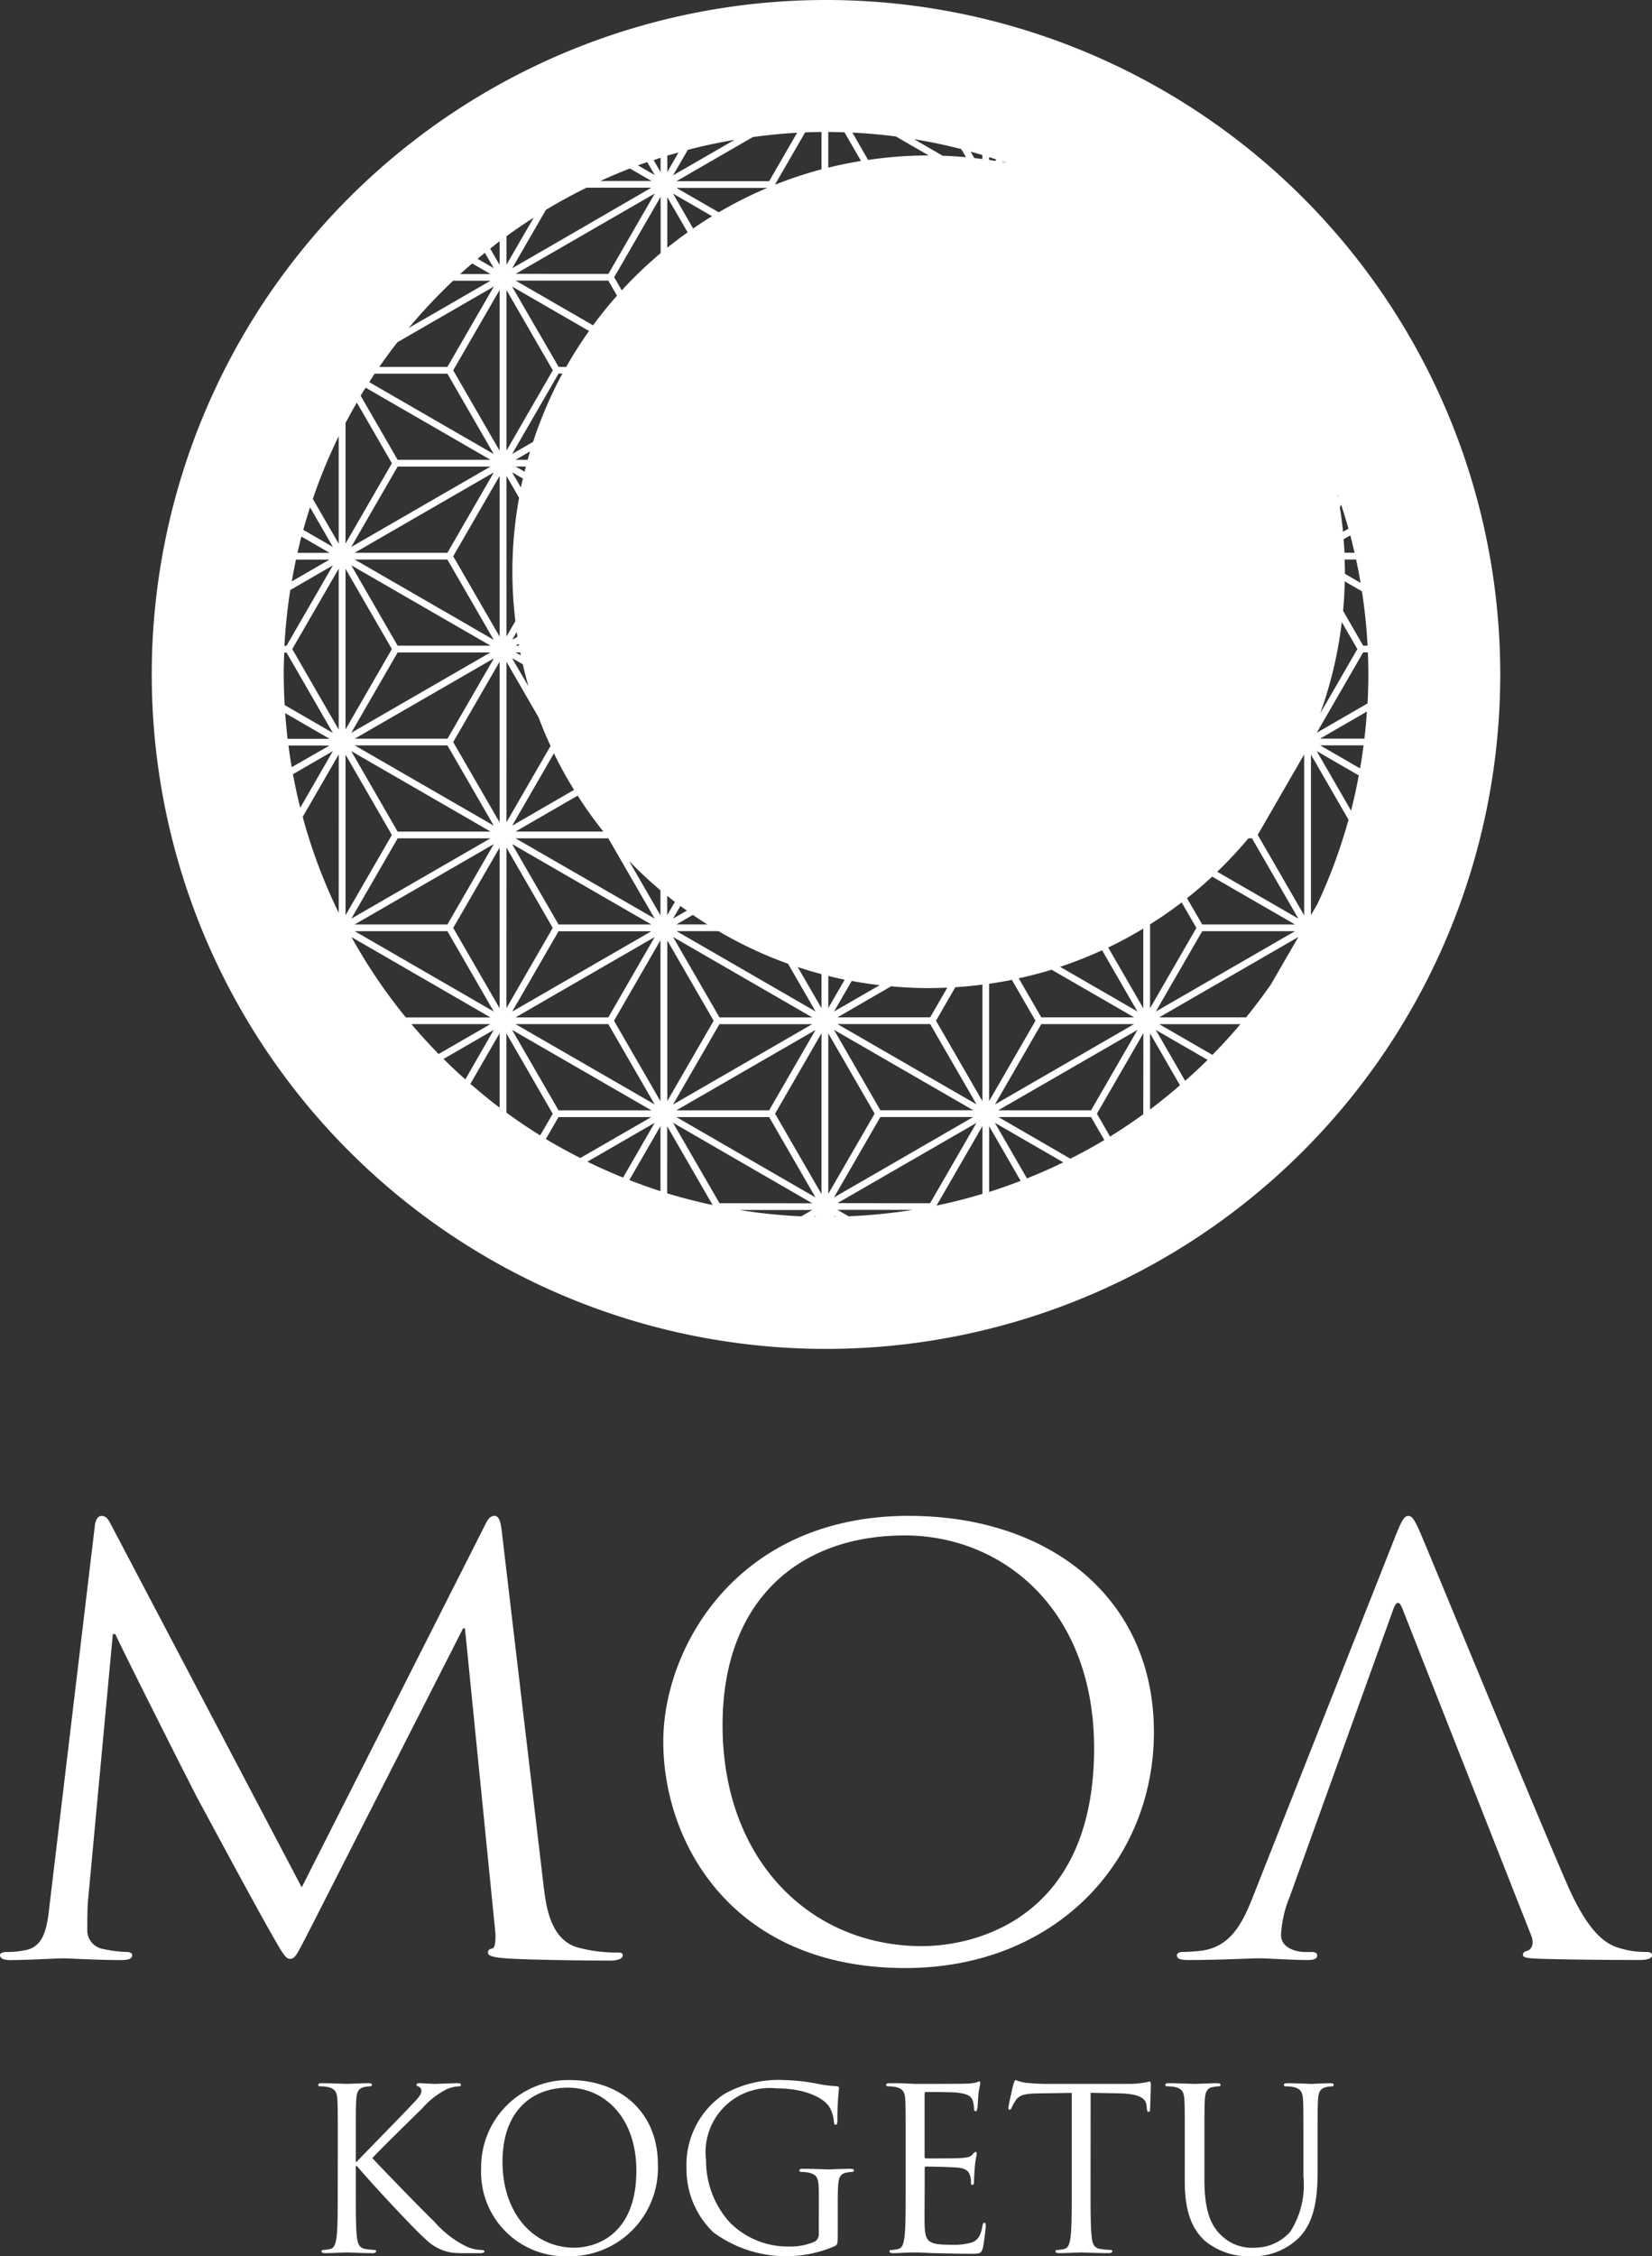
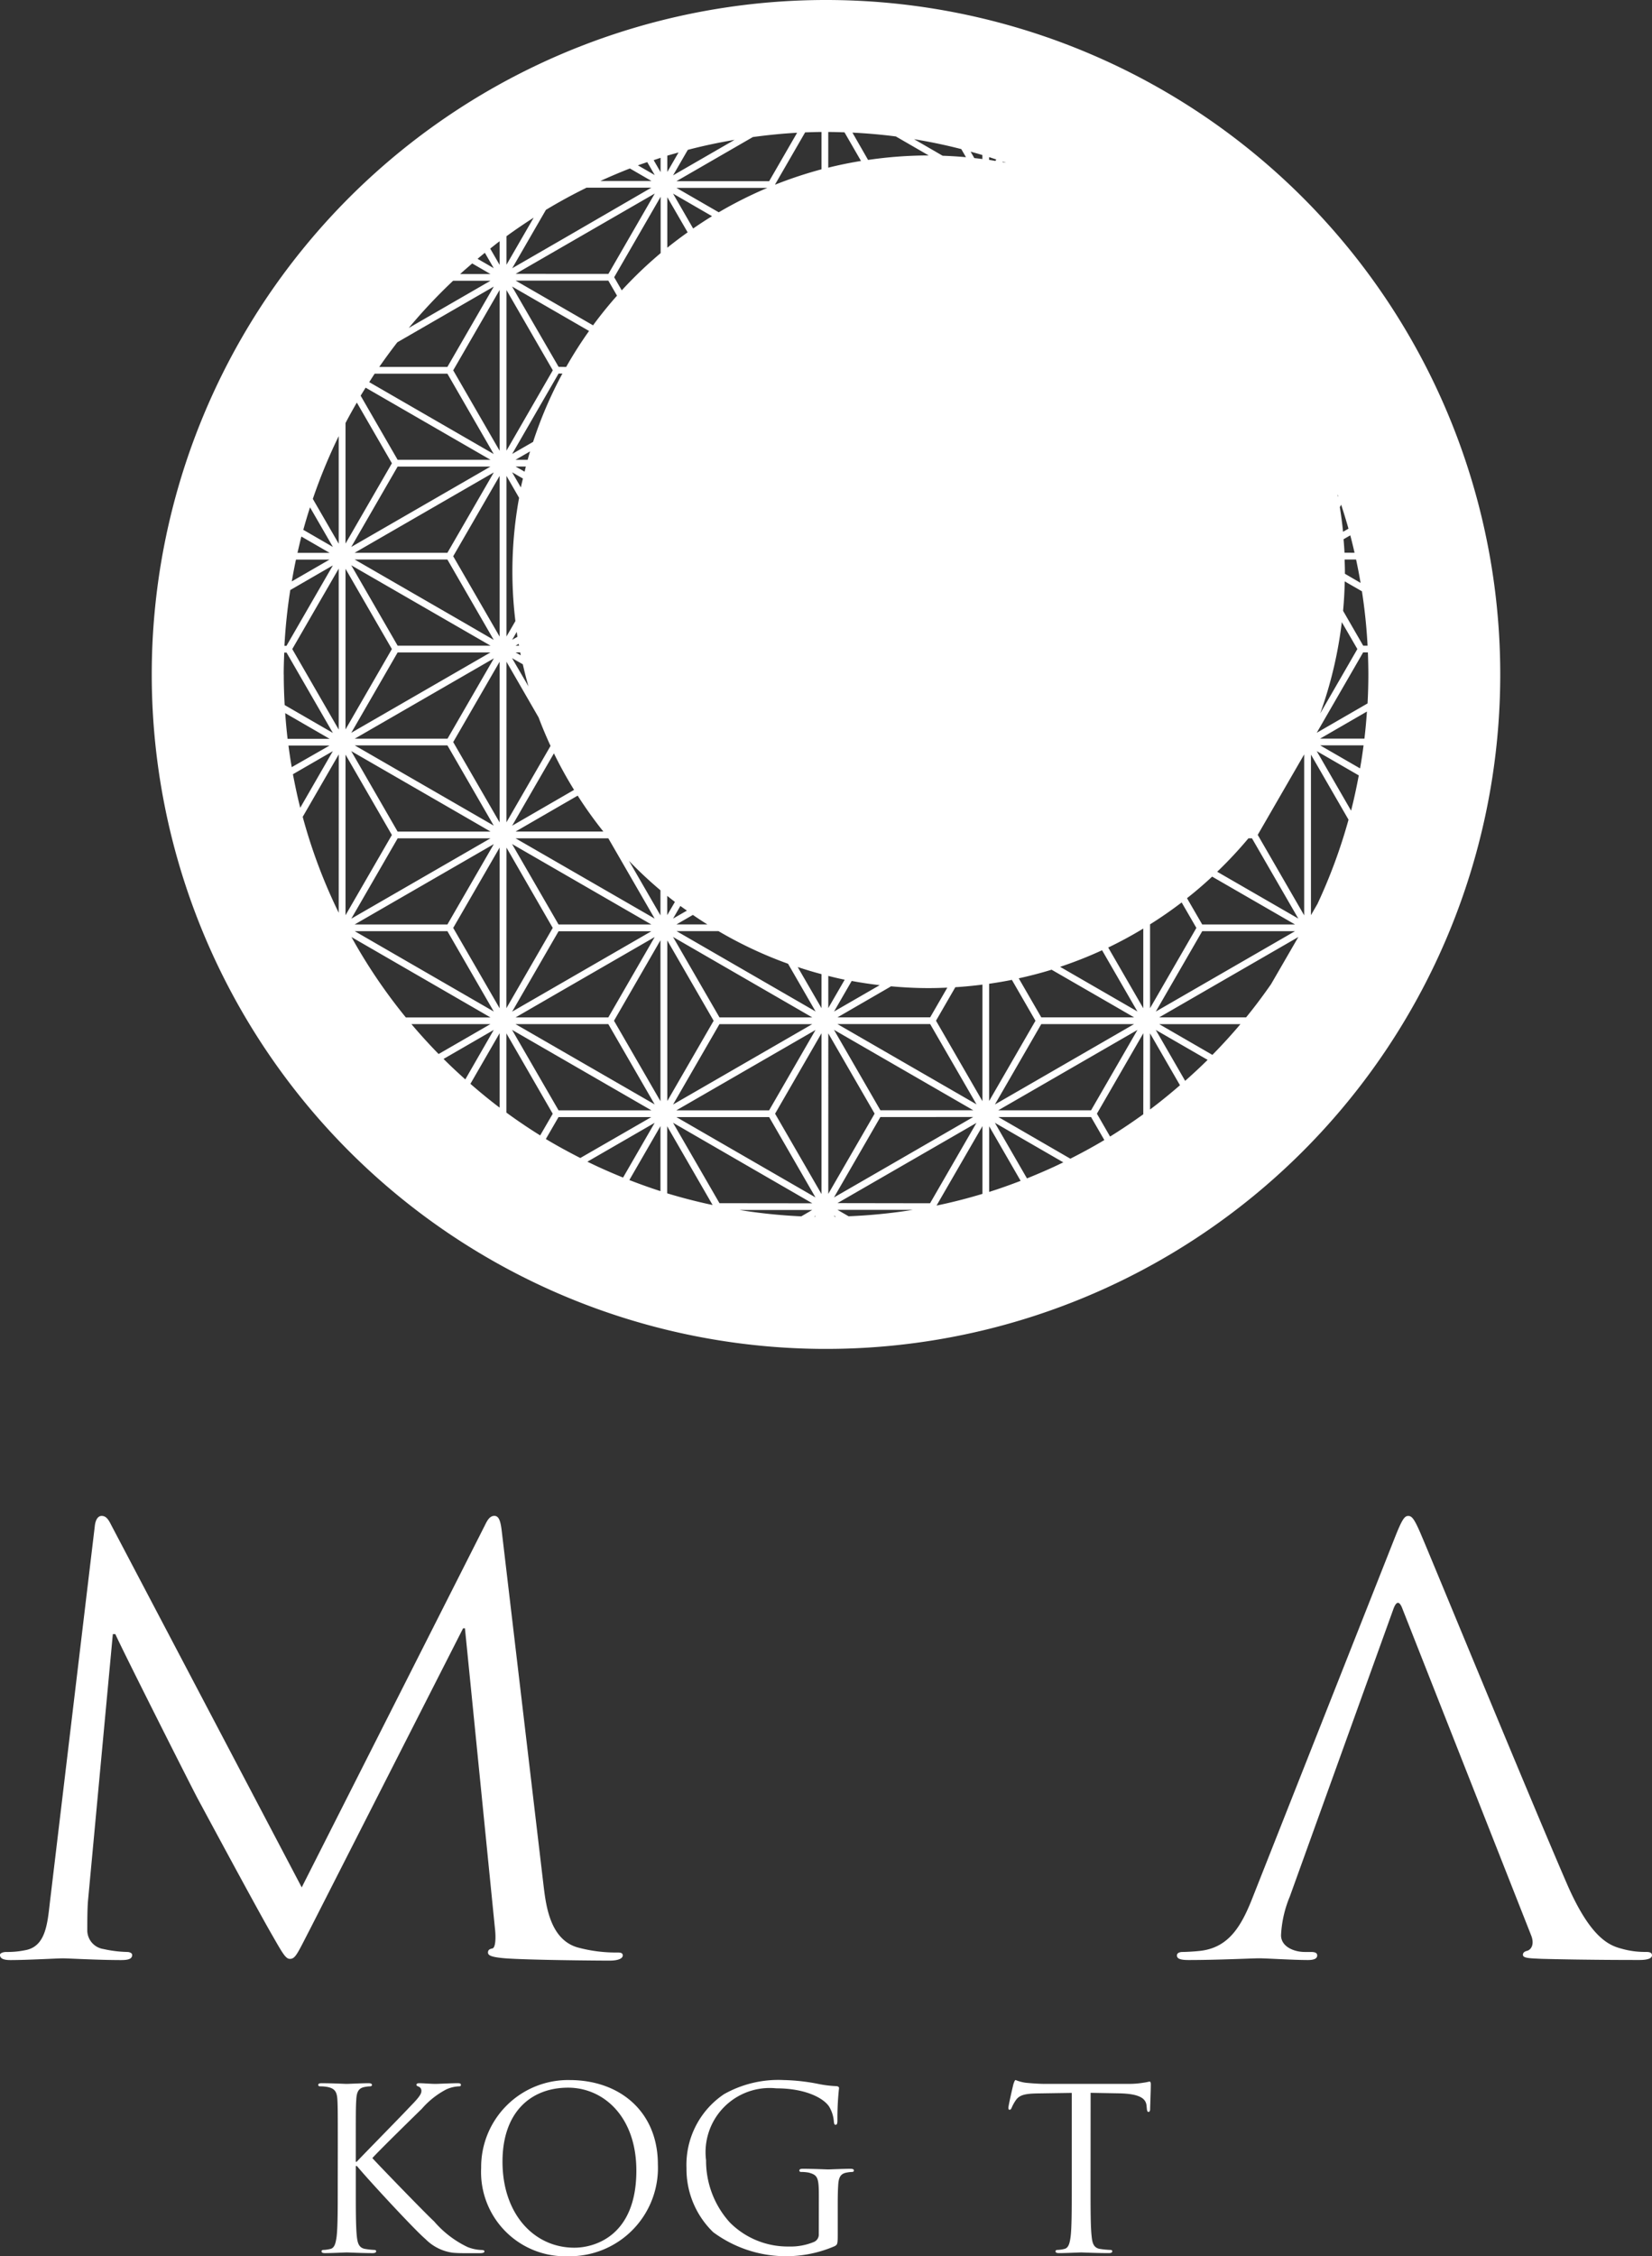
<svg xmlns="http://www.w3.org/2000/svg" width="113.086" height="154.4" viewBox="0 0 113.086 154.4">
  <rect x="0" y="0" width="113.086" height="154.4" fill="#333333" stroke="none" />
  <defs>
    <clipPath id="clip-path">
      <rect id="長方形_38" data-name="長方形 38" width="113.086" height="154.401" fill="none" />
    </clipPath>
  </defs>
  <g id="logo_moa_w" transform="translate(0 0)">
    <g id="グループ_24" data-name="グループ 24" transform="translate(0 0)" clip-path="url(#clip-path)">
      <path id="パス_37" data-name="パス 37" d="M69.192,0a46.155,46.155,0,1,0,46.154,46.153A46.155,46.155,0,0,0,69.192,0m12.1,11.06c.077.026.156.051.233.077-.083-.017-.17-.027-.253-.043Zm-.937-.308c.165.051.327.108.491.161l-.059.1c-.144-.024-.288-.051-.432-.072Zm-.46-.144v.275q-.275-.037-.551-.065l-.253-.438c.268.074.538.147.8.229m-1.436-.4.318.549q-.793-.072-1.6-.1L75.22,9.526q1.646.268,3.241.679m-4.488-.867,2.249,1.3h-.008a28.67,28.67,0,0,0-4.143.306L71,9.076q1.5.072,2.976.262m-4.63-.306c.372,0,.742.012,1.111.024l1.13,1.958c-.758.125-1.506.277-2.242.46Zm-.462,0v2.554a28.741,28.741,0,0,0-3.17,1.05l-.008-.015,2.056-3.561c.372-.014.746-.027,1.122-.029m-1.664.043L65.3,12.4H58.952l5.232-3.021c1-.135,2.01-.239,3.033-.294m-8.259,3.775h6.213a28.477,28.477,0,0,0-3.322,1.668Zm2.433,1.935c-.441.267-.87.551-1.294.843L58.72,13.249Zm1.546-5.227L58.722,12l1.009-1.745c1.051-.277,2.121-.5,3.206-.686m-4.61,1.084c.254-.077.513-.145.769-.219l-.769,1.334Zm0,2.841L59.72,15.9q-.712.505-1.393,1.052Zm-.46-2.694v.978l-.472-.818c.158-.053.314-.108.472-.159m-.631,52.928-9.529,5.5,3.177-5.5ZM47.7,57.76l9.538,5.506H50.883Zm.239,12.324H54.29l3.173,5.494Zm9.3,5.9H50.883L47.7,70.477Zm-9.3-6.359,2.939-1.7,6.585-3.8-3.174,5.5Zm0-12.257H54.29l3.173,5.494Zm0-.462,2.939-1.7,1.314-.758a28.624,28.624,0,0,0,1.757,2.456Zm-.233-.4,2.86-4.952a28.312,28.312,0,0,0,1.379,2.5Zm.738-23.758c-.046.2-.1.4-.141.611l-.6-1.04Zm-.5-.821h.7c-.03.115-.057.233-.085.351Zm.351,12.919-.351-.2h.315c.014.067.023.134.036.2m-.354-.662.214-.123c.006.041.015.082.022.123Zm-.233-.4.312-.542c.017.113.032.224.048.335Zm.728,1.673q.173.766.388,1.514L47.7,45.041Zm.333-13.993H47.94l.992-.573c-.057.19-.109.381-.163.573m-1.061-.4,3.177-5.5h.262a28.27,28.27,0,0,0-2.007,4.676Zm3.177-5.961L47.7,19.607l5.271,3.043a28.361,28.361,0,0,0-1.567,2.463Zm-2.941-5.9H54.29l.595,1.03q-.865.975-1.641,2.03Zm0-.46,6.207-3.584,3.318-1.914-3.174,5.5Zm6.747.229,3.18-5.506v3.857a28.626,28.626,0,0,0-2.661,2.547Zm2.263-7.878.513.886-1.152-.665c.211-.077.426-.147.639-.221m-1.186.436,1.477.855H53.747q.995-.455,2.017-.855m-2.991,1.314h4.462L51.5,16.169l-3.789,2.188,2.306-3.994q1.343-.812,2.761-1.507m-5.46,3.31c.607-.443,1.229-.864,1.862-1.271l-1.862,3.224Zm0,3.684,3.172,5.491-3.172,5.5Zm0,12.717.864,1.5a28,28,0,0,0-.253,8.434l-.611,1.057Zm0,12.717,2.2,3.814c.248.662.523,1.31.816,1.948l-3.018,5.227Zm0,12.719L50.485,63.5l-3.172,5.494ZM45.839,17.3l.608,1.052-1.107-.64c.165-.14.332-.277.5-.412m-.868.729,1.252.725H44.146c.27-.248.549-.484.826-.725m-1.308,1.185h2.558l-5.593,3.229a37.016,37.016,0,0,1,3.035-3.229m-3.814,4.209,6.6-3.811-3.177,5.5H38.608c.4-.575.813-1.139,1.241-1.69m-1.555,2.15h4.98l3.173,5.5-2.054-1.185-6.47-3.736c.123-.19.243-.385.37-.575M36.922,63.266l9.529-5.5-3.177,5.5Zm9.526,5.956-9.52-5.5h6.346Zm-.226-24.574-9.529,5.5,3.175-5.5Zm-9.53-5.964,9.533,5.5H39.867Zm.237,12.324h6.346L46.447,56.5Zm9.3,5.9H39.867L36.69,51.4l6.594,3.806Zm-9.3-6.356,9.529-5.5-3.177,5.5ZM44.394,42.6,36.927,38.29h6.346l3.173,5.5ZM36.922,37.83l9.529-5.5-3.177,5.5Zm-.23-.4,3.175-5.5h6.354Zm.985-10.9,8.547,4.935H39.867l-2.531-4.386c.112-.185.226-.366.34-.549M36.3,28.949q.374-.712.775-1.4l2.4,4.155L36.3,37.2Zm0,9.975,3.174,5.494-3.174,5.5Zm-2.427-4.2,1.564,2.706L33.41,36.258q.214-.777.459-1.539m-.588,2,1.931,1.115h-2.2c.087-.371.17-.746.266-1.115m-.372,1.575h2.3l-2.584,1.493c.087-.5.18-1,.286-1.493m-.391,2.085,2.917-1.686-3.174,5.5h-.141a37.194,37.194,0,0,1,.4-3.814m-.45,5.778c0-.506.018-1,.037-1.5h.156l3.173,5.5-3.3-1.907c-.039-.691-.062-1.384-.062-2.085m.1,2.638,3.041,1.758H32.334q-.1-.874-.163-1.758m.222,2.218h2.813L32.618,52.5q-.129-.741-.225-1.493m.31,1.974,2.73-1.577L33.2,55.278c-.192-.756-.352-1.521-.5-2.294m3.134,9.479A36.825,36.825,0,0,1,33.369,55.9l2.468-4.273Zm0-12.536-3.179-5.509,3.179-5.506Zm0-12.719-1.772-3.067a37.209,37.209,0,0,1,1.772-4.295ZM36.3,62.633V51.64l3.174,5.5Zm3.571-5.265h6.354l-9.529,5.5Zm-3.159,6.76,6.576,3.8,2.939,1.7H40.431a37.057,37.057,0,0,1-3.722-5.5m4.108,5.956h5.4l-3.544,2.046q-.967-.989-1.86-2.046m2.191,2.386,3.443-1.989L44.5,73.867c-.507-.455-1.006-.917-1.488-1.4M46.85,75.8c-.687-.518-1.351-1.064-2-1.63l2-3.465Zm0-6.8-3.178-5.5,3.178-5.5Zm0-12.717-3.178-5.5,3.178-5.5Zm0-12.717-3.178-5.5,3.178-5.5Zm0-12.717-3.178-5.506,3.178-5.5Zm0-12.719-.645-1.117c.214-.169.427-.342.645-.505Zm.463,58.011V70.718l3.172,5.5L49.625,77.7q-1.186-.737-2.312-1.562m2.7,1.808.868-1.5h6.352l-4.861,2.8c-.8-.409-1.593-.838-2.359-1.3m2.848,1.55,1.283-.741,3.318-1.916L55.3,80.584c-.829-.335-1.644-.694-2.441-1.086m5,2.015c-.72-.231-1.429-.487-2.13-.758l2.13-3.691Zm0-6.154-3.18-5.506,3.18-5.509Zm0-12.717-2.155-3.731a28.612,28.612,0,0,0,2.155,2.015Zm.46,19.018V77.074l3.11,5.389q-1.582-.336-3.11-.8m.625-5.677,9.528-5.5-3.176,5.5Zm9.526,5.956-6.263-3.616-3.256-1.88H65.3ZM68.25,70.085l-9.528,5.5,3.175-5.5Zm-9.53-5.966,7.363,4.252,2.17,1.254H61.9Zm.238-.4h2.871a28.219,28.219,0,0,0,4.764,2.234l1.884,3.265Zm-.006-.457,1.127-.652c.325.226.657.441.992.652Zm-.23-.4.5-.864c.147.109.3.212.448.318Zm-.4-.236V61.307c.174.14.349.277.526.414ZM61.5,69.854l-3.173,5.494V64.357Zm6,13.384a37.238,37.238,0,0,1-4.239-.436H68.25Zm-5.6-.9L58.72,76.835l5.708,3.3,3.826,2.21Zm6.548.919a.661.661,0,0,0-.067,0l.1-.06Zm.436-1.543-3.178-5.5,3.178-5.506Zm0-12.719-1.629-2.817c.536.175,1.079.342,1.629.486Zm4.031,6.985-3.178-5.506,9.538,5.506Zm6.354.46L72.831,80.16l-3.094,1.784,3.175-5.5Zm-9.293-6.359h6.346l3.173,5.494Zm0-.46,3.5-2.025.167-.1c.848.077,1.707.123,2.575.123.429,0,.854-.014,1.278-.032l-1.172,2.03Zm-.234-.4,1.208-2.092q.948.177,1.916.289Zm-.394-.236v-2.2c.372.094.744.183,1.122.26Zm3.172,7.225-3.172,5.491V70.718Zm-2.74,7.049-.041-.072.119.07-.078,0m.958-.024-.76-.438h5.153a37.239,37.239,0,0,1-4.393.438m-.763-.9L78.7,77.3l.79-.457-3.175,5.5ZM79.9,81.7c-1.029.311-2.077.581-3.142.8L79.9,77.064Zm0-6.344-3.179-5.506,1.323-2.292c.625-.039,1.244-.1,1.856-.178Zm.46,6.207V77.074l2.155,3.735c-.709.272-1.425.529-2.155.758M90.511,70.482l-3.176,5.5H80.981Zm-9.758,5.1,3.175-5.5h6.353Zm7.639-7.054,1.891,1.093H83.928L82.385,66.95c.761-.169,1.512-.361,2.248-.59Zm-3.176-2.365a28.088,28.088,0,0,0,2.873-1.134l2.419,4.189ZM83.53,69.854l-3.173,5.494V67.323c.524-.077,1.043-.164,1.558-.267Zm-.585,10.783-2.194-3.8,4.684,2.706c-.813.4-1.646.758-2.49,1.1m2.978-1.346L81.611,76.8l-.622-.358h6.346l.909,1.575c-.756.452-1.532.874-2.321,1.273m4.987-3.036c-.739.532-1.5,1.045-2.274,1.524l-.9-1.565,3.179-5.506Zm0-7.256-2.4-4.155q1.235-.593,2.4-1.3Zm.464,6.927V70.718l2.048,3.549c-.665.575-1.344,1.132-2.048,1.659M101.3,63.266H94.945l-1.042-1.8q.89-.7,1.72-1.476ZM95.97,59.657a28.642,28.642,0,0,0,2.138-2.289h.242l3.173,5.494Zm5.326,4.067-9.529,5.5,3.178-5.5ZM94.545,63.5l-3.171,5.494V63.256q1.117-.7,2.163-1.5Zm-.769,10.466-2.011-3.484,3.55,2.049c-.5.494-1.014.97-1.539,1.435m1.873-1.772L92,70.085h5.561q-.917,1.087-1.916,2.1m4.011-4.834c-.542.777-1.108,1.538-1.707,2.27H92l2.514-1.452,7.011-4.047Zm2.268-4.712-3.18-5.506,3.18-5.506Zm.9-.766-.436.756V51.64l2.572,4.454a36.66,36.66,0,0,1-2.136,5.783m2.311-6.4L102.781,51.4l2.881,1.663c-.153.814-.324,1.62-.528,2.412m.615-2.891-2.731-1.577h2.971q-.1.794-.24,1.577m.3-2.037h-3.037l3.207-1.854q-.063.931-.17,1.854m.214-2.41-3.48,2.01,3.176-5.5h.326c.019.5.032,1,.032,1.5,0,.667-.019,1.331-.054,1.986M104.5,42.575l1.065,1.842-2.544,4.408a28.356,28.356,0,0,0,1.479-6.25m-.287-8.756c.017.048.03.1.046.142l-.018.032c-.01-.058-.018-.116-.028-.174m.5,5.446c0-.043,0-.089,0-.135,0-.281-.013-.558-.021-.84h.785q.171.794.308,1.6Zm1.165,1.2a36.966,36.966,0,0,1,.386,3.72h-.3l-1.376-2.384c.061-.667.1-1.338.112-2.015Zm-1.193-2.639c-.014-.31-.04-.619-.065-.924l.461-.267c.105.4.2.792.292,1.192Zm-.1-1.435c-.055-.568-.133-1.129-.221-1.688l.093-.161c.178.542.344,1.086.5,1.637Z" transform="translate(-12.648)" fill="#fff" />
      <path id="パス_38" data-name="パス 38" d="M49.652,320.606c0-2.4,0-2.827-.028-3.324-.032-.525-.154-.768-.665-.876a2.639,2.639,0,0,0-.523-.045c-.06,0-.123-.032-.123-.091,0-.1.074-.125.245-.125.69,0,1.6.047,1.694.047.136,0,1.03-.047,1.489-.047.169,0,.248.03.248.125,0,.059-.063.091-.128.091a2.026,2.026,0,0,0-.38.045c-.411.077-.539.34-.565.876-.033.5-.033.925-.033,3.324v.919h.059c.263-.293,3.043-3.121,3.6-3.719.431-.448.831-.847.831-1.108a.307.307,0,0,0-.2-.325c-.076-.026-.136-.06-.136-.118,0-.08.075-.11.185-.11.308,0,.782.047,1.15.047.076,0,1.091-.047,1.476-.047.171,0,.229.03.229.11s-.027.106-.149.106a2.3,2.3,0,0,0-.864.216A5.72,5.72,0,0,0,55.4,317.9c-.384.37-3.057,2.989-3.382,3.37.4.447,3.6,3.753,4.23,4.336a6.949,6.949,0,0,0,2.292,1.753,2.828,2.828,0,0,0,.951.2c.11,0,.2.031.2.091,0,.081-.077.127-.34.127H58.57c-.426,0-.722,0-1.06-.032a3.229,3.229,0,0,1-1.86-.937c-.691-.574-3.951-4.094-4.693-5h-.073v1.5c0,1.477,0,2.692.073,3.338.049.446.143.786.6.845a4.933,4.933,0,0,0,.6.064c.09,0,.121.049.121.091,0,.081-.078.127-.248.127-.75,0-1.644-.046-1.765-.046s-1.02.046-1.475.046c-.174,0-.251-.032-.251-.127,0-.042.031-.091.123-.091a2.25,2.25,0,0,0,.464-.064c.306-.059.382-.4.444-.845.078-.646.078-1.861.078-3.338Z" transform="translate(-26.528 -173.585)" fill="#fff" />
      <path id="パス_39" data-name="パス 39" d="M79.089,315.667c3.46,0,6.043,2.183,6.043,5.764A6.04,6.04,0,0,1,79,327.723a5.762,5.762,0,0,1-5.965-6.042,5.954,5.954,0,0,1,6.059-6.014m.321,11.472c1.384,0,4.244-.8,4.244-5.275,0-3.69-2.244-5.676-4.673-5.676-2.567,0-4.49,1.694-4.49,5.062,0,3.58,2.155,5.889,4.919,5.889" transform="translate(-40.098 -173.322)" fill="#fff" />
      <path id="パス_40" data-name="パス 40" d="M113.277,323.585c0-1.245-.078-1.413-.689-1.583a2.857,2.857,0,0,0-.525-.046c-.063,0-.12-.031-.12-.093,0-.092.073-.124.243-.124.689,0,1.659.044,1.737.044s1.046-.044,1.508-.044c.166,0,.246.032.246.124,0,.061-.06.093-.125.093a2.25,2.25,0,0,0-.386.046c-.416.079-.536.338-.565.875-.031.493-.031.953-.031,1.6V326.2c0,.691-.017.72-.2.83a8.386,8.386,0,0,1-8.324-.952,6.008,6.008,0,0,1-1.829-4.383,5.824,5.824,0,0,1,2.568-5.062,7.572,7.572,0,0,1,4.09-.966,13.463,13.463,0,0,1,2.355.262,7.669,7.669,0,0,0,1.24.154c.157.014.189.074.189.137a19.111,19.111,0,0,0-.11,2.186c0,.244-.028.322-.137.322-.077,0-.094-.094-.108-.234a2.308,2.308,0,0,0-.325-1.014c-.385-.585-1.627-1.246-3.611-1.246a4.391,4.391,0,0,0-4.811,4.921,6.286,6.286,0,0,0,1.628,4.259,5.589,5.589,0,0,0,4.023,1.644,4.184,4.184,0,0,0,1.757-.323.551.551,0,0,0,.308-.536Z" transform="translate(-57.224 -173.322)" fill="#fff" />
-       <path id="パス_41" data-name="パス 41" d="M135.858,320.457c0-2.4,0-2.827-.029-3.324-.027-.525-.156-.768-.662-.876a2.592,2.592,0,0,0-.52-.046c-.063,0-.128-.032-.128-.091,0-.1.084-.125.25-.125.353,0,.766,0,1.1.016l.632.031c.108,0,3.168,0,3.52-.017a3.521,3.521,0,0,0,.662-.077c.077-.014.138-.076.214-.076.046,0,.065.061.065.138,0,.109-.074.29-.124.721-.017.156-.045.831-.078,1.014-.014.081-.044.17-.108.17-.091,0-.121-.075-.121-.2a1.686,1.686,0,0,0-.094-.554c-.106-.248-.26-.432-1.093-.526-.257-.03-1.936-.042-2.1-.042-.061,0-.091.042-.091.151v4.247c0,.1.014.153.091.153.2,0,2.089,0,2.445-.031s.582-.062.725-.217c.1-.123.165-.2.23-.2.044,0,.077.034.077.123s-.077.353-.127.857c-.028.312-.058.879-.058.987s0,.295-.11.295c-.076,0-.1-.066-.1-.142a1.536,1.536,0,0,0-.062-.5c-.065-.216-.2-.477-.8-.54-.418-.046-1.941-.077-2.2-.077a.1.1,0,0,0-.106.11v1.349c0,.526-.019,2.307,0,2.633.046,1.059.273,1.26,1.787,1.26a4.479,4.479,0,0,0,1.475-.167c.395-.171.583-.479.689-1.11.032-.168.06-.228.138-.228.094,0,.094.122.094.228,0,.123-.123,1.167-.2,1.493-.108.4-.234.4-.832.4-1.149,0-2-.034-2.6-.043-.6-.032-.968-.046-1.2-.046-.029,0-.292,0-.614.014s-.66.032-.9.032c-.168,0-.247-.032-.247-.127,0-.042.035-.091.126-.091a2.3,2.3,0,0,0,.462-.064c.306-.059.385-.4.443-.845.078-.646.078-1.861.078-3.338Z" transform="translate(-73.86 -173.435)" fill="#fff" />
      <path id="パス_42" data-name="パス 42" d="M158.7,323.045c0,1.477,0,2.692.077,3.338.045.445.138.786.6.845a6.288,6.288,0,0,0,.691.064c.091,0,.119.05.119.091,0,.081-.071.126-.242.126-.848,0-1.815-.045-1.893-.045s-1.046.045-1.5.045c-.171,0-.248-.031-.248-.126,0-.042.029-.091.125-.091a2.293,2.293,0,0,0,.46-.064c.308-.059.385-.4.446-.845.078-.647.078-1.861.078-3.338v-6.5l-2.278.035c-.953.011-1.324.118-1.567.489a2.834,2.834,0,0,0-.262.477c-.046.122-.094.153-.152.153s-.077-.047-.077-.14c0-.155.306-1.473.338-1.6.031-.09.092-.294.154-.294a2.873,2.873,0,0,0,.674.184c.448.047,1.031.078,1.217.078h5.763a6.007,6.007,0,0,0,1.092-.078c.234-.03.369-.076.432-.076s.078.1.078.185c0,.457-.047,1.521-.047,1.689,0,.138-.046.2-.108.2s-.106-.048-.121-.26l-.017-.169c-.046-.461-.412-.815-1.89-.843l-1.938-.035Z" transform="translate(-84.047 -173.322)" fill="#fff" />
-       <path id="パス_43" data-name="パス 43" d="M178.233,320.606c0-2.4,0-2.827-.028-3.324-.029-.525-.152-.768-.657-.876a2.71,2.71,0,0,0-.527-.045c-.062,0-.12-.032-.12-.091,0-.1.078-.125.243-.125.692,0,1.631.047,1.767.047s1.065-.047,1.524-.047c.171,0,.248.03.248.125,0,.059-.065.091-.126.091a1.918,1.918,0,0,0-.381.045c-.418.061-.541.34-.571.876-.028.5-.028.925-.028,3.324v2.149c0,2.215.487,3.169,1.149,3.8a3.014,3.014,0,0,0,2.321.847,3.231,3.231,0,0,0,2.418-1.109,5.966,5.966,0,0,0,.89-3.764v-1.922c0-2.4,0-2.827-.029-3.324-.032-.525-.154-.768-.664-.876a2.621,2.621,0,0,0-.522-.045c-.059,0-.121-.032-.121-.091,0-.1.073-.125.244-.125.694,0,1.536.047,1.633.047s.828-.047,1.288-.047c.171,0,.245.03.245.125,0,.059-.06.091-.123.091a1.968,1.968,0,0,0-.381.045c-.415.093-.543.34-.571.876-.03.5-.03.925-.03,3.324v1.644c0,1.663-.188,3.506-1.416,4.6a4.509,4.509,0,0,1-3.168,1.139,4.709,4.709,0,0,1-3.164-1.088c-.759-.726-1.344-1.8-1.344-4.048Z" transform="translate(-97.13 -173.585)" fill="#fff" />
      <path id="パス_44" data-name="パス 44" d="M37.214,255.388c.171,1.42.469,3.632,2.3,4.185a10.009,10.009,0,0,0,2.774.354c.214,0,.342.04.342.2,0,.238-.384.356-.9.356-.938,0-5.547-.04-7.126-.157-.981-.079-1.2-.2-1.2-.4,0-.156.087-.236.3-.276s.258-.71.171-1.422l-2.048-20.486h-.127L21.253,258.269c-.9,1.737-1.024,2.094-1.408,2.094-.3,0-.511-.4-1.323-1.816-1.109-1.935-4.779-8.763-4.993-9.158-.383-.71-5.164-10.185-5.633-11.25H7.724L6.018,256.454c-.042.631-.042,1.341-.042,2.012a1.3,1.3,0,0,0,1.109,1.224,8.366,8.366,0,0,0,1.622.2c.17,0,.34.078.34.2,0,.277-.255.355-.768.355-1.579,0-3.627-.118-3.969-.118-.384,0-2.433.118-3.584.118-.427,0-.727-.078-.727-.355,0-.12.214-.2.429-.2a5.932,5.932,0,0,0,1.28-.118c1.408-.237,1.536-1.777,1.707-3.276l3.073-25.737c.042-.433.212-.71.468-.71s.427.157.64.592l13.058,24.829L33.2,230.677c.17-.354.341-.631.639-.631s.427.315.511,1.066Z" transform="translate(0 -126.311)" fill="#fff" />
-       <path id="パス_45" data-name="パス 45" d="M117.505,230.046c9.6,0,16.771,5.6,16.771,14.8,0,8.843-6.743,16.145-17.028,16.145-11.692,0-16.558-8.407-16.558-15.512,0-6.4,5.036-15.435,16.814-15.435m.9,29.447c3.841,0,11.778-2.054,11.778-13.539,0-9.475-6.231-14.567-12.972-14.567-7.126,0-12.462,4.343-12.462,12.988,0,9.2,5.974,15.118,13.656,15.118" transform="translate(-55.286 -126.311)" fill="#fff" />
      <path id="パス_46" data-name="パス 46" d="M210.759,259.888a5.879,5.879,0,0,1-1.707-.237c-.9-.237-2.133-.868-3.669-4.38-2.6-6-9.3-22.3-9.944-23.8-.513-1.223-.684-1.42-.939-1.42s-.427.237-.939,1.538L183.873,256.1c-.768,1.974-1.62,3.474-3.584,3.711-.342.04-.94.079-1.238.079-.213,0-.384.078-.384.236,0,.238.255.316.812.316,2,0,4.352-.118,4.821-.118s2.305.118,3.328.118c.384,0,.641-.078.641-.316,0-.158-.128-.236-.426-.236h-.428c-.726,0-1.622-.355-1.622-1.145a7.793,7.793,0,0,1,.6-2.645l7.084-19.658q.319-.888.641,0l8.791,22.3c.255.632,0,.987-.258,1.066-.17.04-.3.117-.3.276,0,.238.47.238,1.281.277,2.944.078,6.06.078,6.7.078.469,0,.853-.078.853-.316,0-.2-.171-.236-.428-.236" transform="translate(-98.101 -126.311)" fill="#fff" />
    </g>
  </g>
</svg>